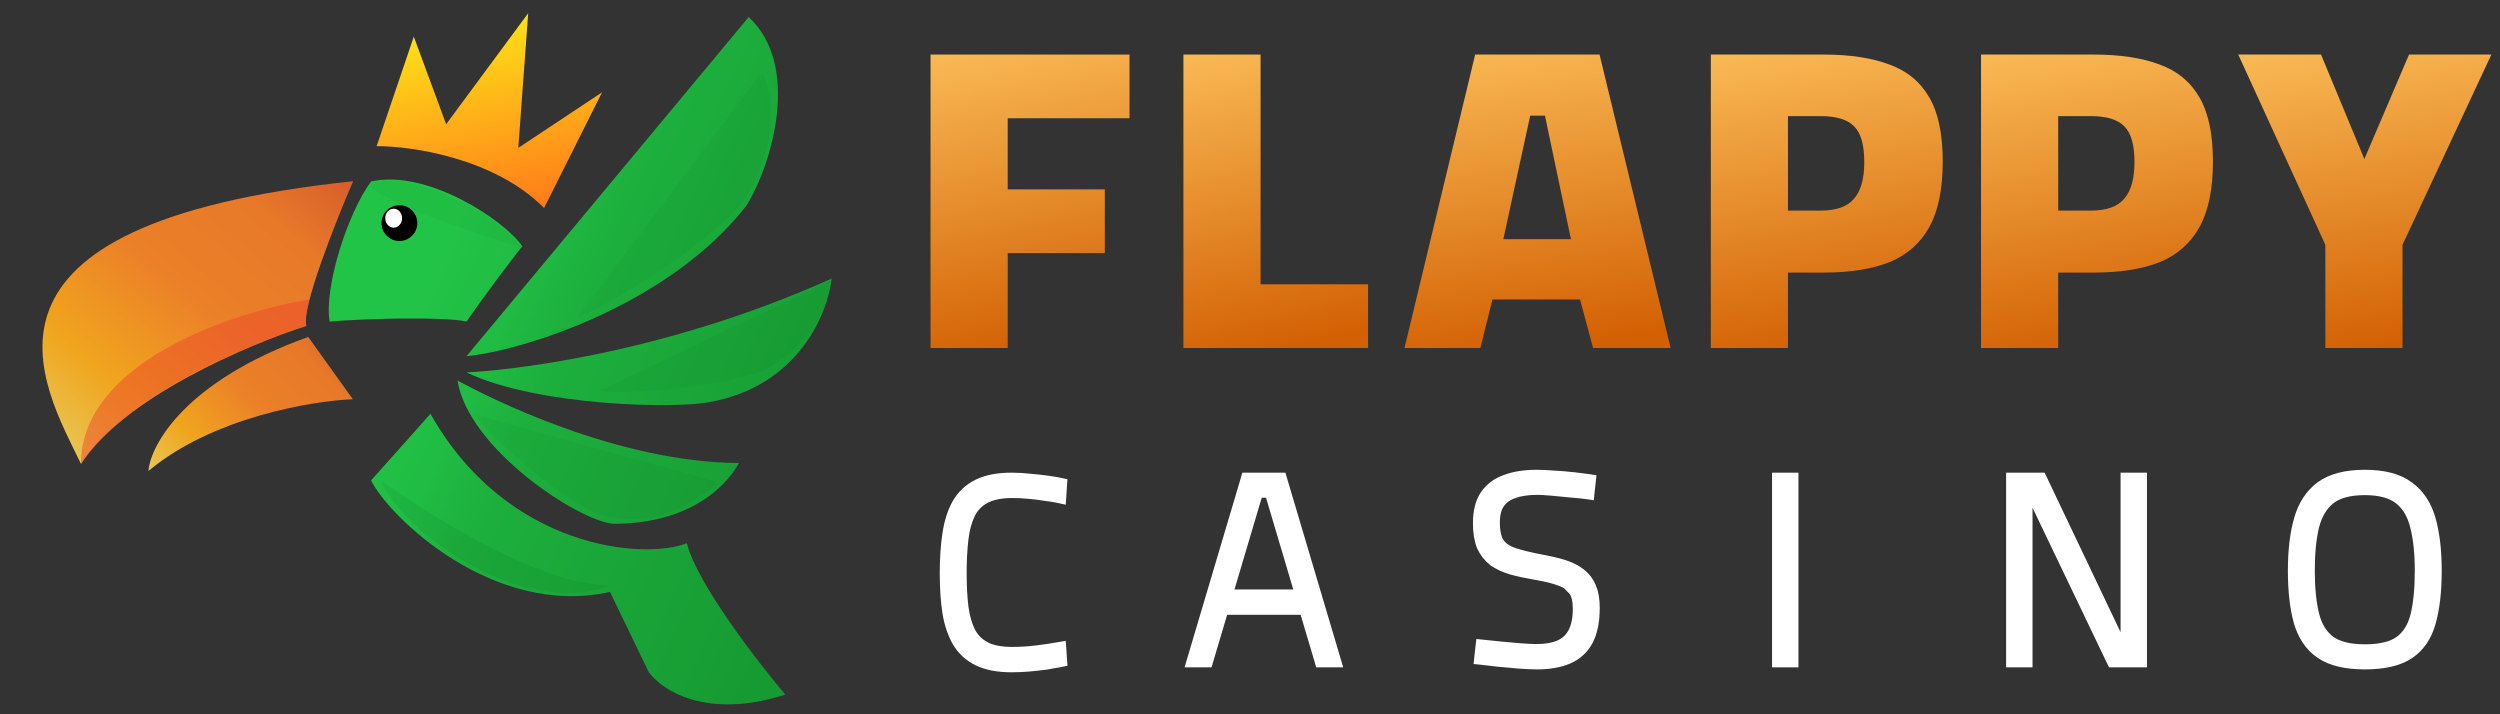
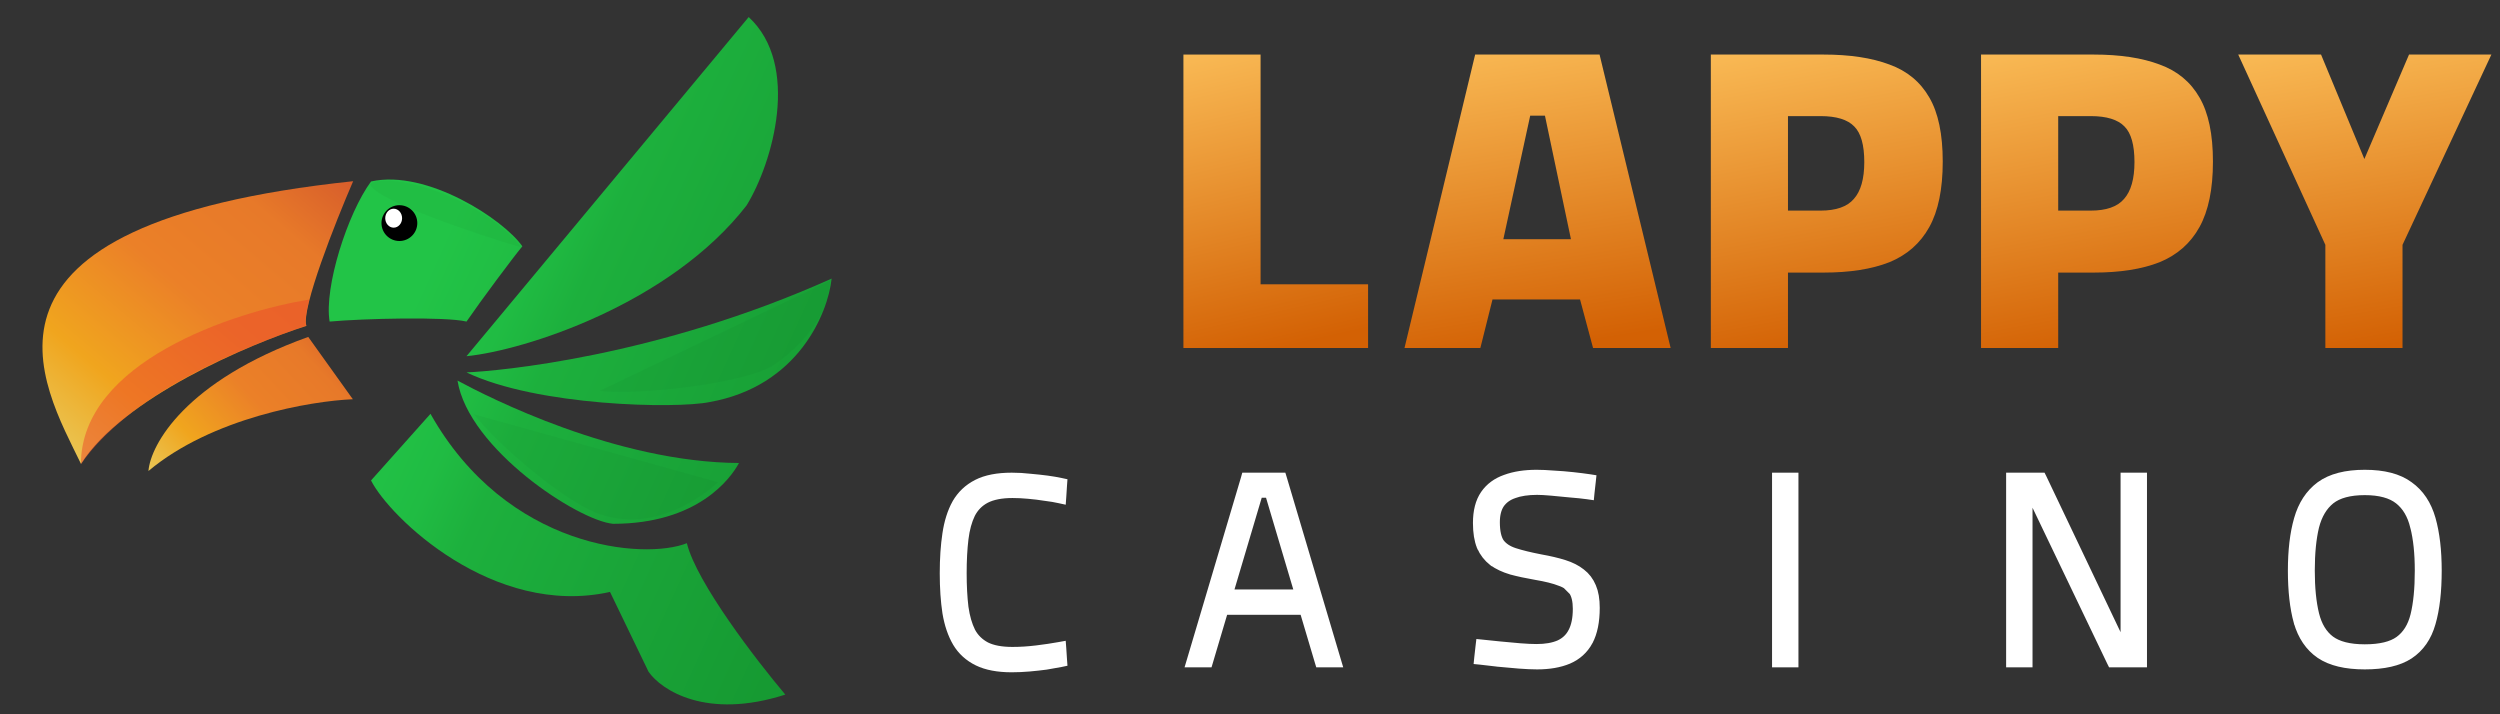
<svg xmlns="http://www.w3.org/2000/svg" width="147" height="42" viewBox="0 0 147 42" fill="none">
  <rect x="0" y="0" width="147" height="42" fill="#333333" stroke="none" />
  <path d="M136.731 20.463V14.397L131.608 3.208H136.477L139.025 9.35L141.651 3.208H146.494L141.268 14.397V20.463H136.731Z" fill="url(#paint0_linear_721_49931)" />
  <path d="M116.485 20.463V3.208H123.112C124.658 3.208 125.95 3.403 126.986 3.794C128.022 4.168 128.804 4.813 129.33 5.731C129.857 6.632 130.121 7.889 130.121 9.503C130.121 11.118 129.857 12.401 129.33 13.352C128.804 14.304 128.022 14.992 126.986 15.417C125.95 15.825 124.658 16.028 123.112 16.028H121.022V20.463H116.485ZM121.022 12.384H122.933C123.851 12.384 124.505 12.154 124.896 11.695C125.303 11.237 125.507 10.514 125.507 9.529C125.507 8.526 125.312 7.83 124.922 7.439C124.53 7.031 123.868 6.827 122.933 6.827H121.022V12.384Z" fill="url(#paint1_linear_721_49931)" />
  <path d="M100.597 20.463V3.208H107.224C108.77 3.208 110.061 3.403 111.098 3.794C112.134 4.168 112.916 4.813 113.443 5.731C113.97 6.632 114.233 7.889 114.233 9.503C114.233 11.118 113.97 12.401 113.443 13.352C112.916 14.304 112.134 14.992 111.098 15.417C110.061 15.825 108.77 16.028 107.224 16.028H105.133V20.463H100.597ZM105.133 12.384H107.045C107.963 12.384 108.617 12.154 109.008 11.695C109.416 11.237 109.62 10.514 109.62 9.529C109.62 8.526 109.424 7.83 109.033 7.439C108.643 7.031 107.98 6.827 107.045 6.827H105.133V12.384Z" fill="url(#paint2_linear_721_49931)" />
  <path d="M82.584 20.463L86.739 3.208H94.054L98.234 20.463H93.672L92.907 17.609H87.759L87.045 20.463H82.584ZM88.396 14.066H92.372L90.843 6.802H89.976L88.396 14.066Z" fill="url(#paint3_linear_721_49931)" />
  <path d="M69.585 20.463V3.208H74.122V16.717H80.443V20.463H69.585Z" fill="url(#paint4_linear_721_49931)" />
-   <path d="M54.716 20.463V3.208H66.416V6.954H59.253V11.135H64.963V14.882H59.253V20.463H54.716Z" fill="url(#paint5_linear_721_49931)" />
  <path d="M136.461 38.404L136.463 38.405C137.078 38.822 137.942 39.027 139.05 39.027C140.157 39.027 141.017 38.832 141.621 38.436V38.436C142.237 38.029 142.657 37.42 142.885 36.613C143.121 35.8 143.239 34.78 143.239 33.553C143.239 32.377 143.121 31.372 142.885 30.539C142.647 29.703 142.223 29.063 141.608 28.626C141.003 28.177 140.148 27.957 139.05 27.957C137.952 27.957 137.091 28.177 136.476 28.626V28.626C135.872 29.074 135.452 29.718 135.215 30.554C134.978 31.377 134.861 32.377 134.861 33.553C134.861 34.729 134.973 35.729 135.199 36.551L135.2 36.552C135.438 37.368 135.858 37.987 136.461 38.404ZM142.05 30.952L142.051 30.953C142.232 31.66 142.323 32.526 142.323 33.553C142.323 34.621 142.237 35.502 142.065 36.2C141.895 36.882 141.576 37.388 141.11 37.725C140.655 38.051 139.973 38.219 139.05 38.219C138.128 38.219 137.441 38.041 136.976 37.695C136.52 37.349 136.205 36.832 136.034 36.138C135.863 35.441 135.776 34.58 135.776 33.553C135.776 32.516 135.863 31.645 136.034 30.937C136.215 30.233 136.536 29.7 136.992 29.333C137.456 28.968 138.139 28.78 139.05 28.78C139.95 28.78 140.628 28.968 141.092 29.333C141.559 29.7 141.879 30.238 142.05 30.952Z" fill="white" stroke="white" stroke-width="0.667" />
  <path d="M118.294 38.846V38.906H118.354H119.119H119.179V38.846V28.95H119.448L124.203 38.872L124.22 38.906H124.257H125.849H125.909V38.846V28.187V28.127H125.849H125.083H125.023V28.187V38.083H124.754L120.03 28.161L120.013 28.127H119.975H118.354H118.294V28.187V38.846Z" fill="white" stroke="white" stroke-width="0.667" />
  <path d="M104.53 38.846V38.906H104.59H105.355H105.415V38.846V28.187V28.127H105.355H104.59H104.53V28.187V38.846Z" fill="white" stroke="white" stroke-width="0.667" />
  <path d="M89.338 38.981H89.338C89.747 39.011 90.095 39.027 90.382 39.027C91.081 39.027 91.681 38.924 92.18 38.716L92.18 38.716C92.692 38.497 93.079 38.146 93.341 37.665L93.341 37.664C93.602 37.173 93.731 36.531 93.731 35.74C93.731 35.256 93.664 34.855 93.527 34.539C93.391 34.214 93.191 33.951 92.927 33.75C92.666 33.541 92.338 33.375 91.945 33.251C91.555 33.128 91.099 33.02 90.577 32.928C89.946 32.806 89.429 32.679 89.025 32.548C88.626 32.418 88.332 32.221 88.137 31.958C87.954 31.687 87.858 31.274 87.858 30.708C87.858 30.248 87.953 29.878 88.138 29.595C88.334 29.311 88.614 29.104 88.98 28.976L88.981 28.975C89.36 28.836 89.826 28.765 90.382 28.765C90.594 28.765 90.873 28.78 91.218 28.811H91.219C91.575 28.841 91.947 28.877 92.334 28.918V28.918L92.335 28.918C92.722 28.948 93.062 28.984 93.356 29.024L93.418 29.033L93.424 28.971L93.501 28.283L93.507 28.226L93.45 28.217C93.184 28.177 92.862 28.136 92.484 28.095C92.116 28.054 91.738 28.023 91.35 28.003C90.972 27.972 90.639 27.957 90.352 27.957C89.664 27.957 89.065 28.049 88.558 28.236C88.048 28.413 87.649 28.705 87.366 29.114C87.082 29.525 86.943 30.074 86.943 30.754C86.943 31.299 87.015 31.751 87.161 32.108L87.162 32.109L87.162 32.11C87.319 32.454 87.539 32.738 87.822 32.958L87.823 32.959L87.824 32.959C88.116 33.168 88.469 33.334 88.882 33.458L88.883 33.458L88.883 33.458C89.304 33.571 89.779 33.673 90.311 33.765H90.311C90.921 33.867 91.406 33.988 91.768 34.129L91.769 34.129L91.77 34.13C92.137 34.259 92.4 34.455 92.565 34.717H92.564L92.565 34.718C92.73 34.969 92.815 35.328 92.815 35.801C92.815 36.376 92.719 36.84 92.532 37.195L92.531 37.196C92.354 37.54 92.084 37.796 91.719 37.964C91.352 38.123 90.897 38.203 90.352 38.203C90.089 38.203 89.764 38.188 89.378 38.158C88.991 38.127 88.599 38.091 88.202 38.051C87.814 38.01 87.468 37.974 87.162 37.944L87.103 37.938L87.096 37.997L87.019 38.685L87.013 38.745L87.073 38.751C87.378 38.782 87.73 38.822 88.127 38.873L88.128 38.874C88.537 38.914 88.94 38.95 89.338 38.981Z" fill="white" stroke="white" stroke-width="0.667" />
  <path d="M70.122 38.829L70.099 38.906H70.179H70.944H70.989L71.002 38.863L71.906 35.817H76.726L77.631 38.863L77.644 38.906H77.688H78.453H78.534L78.511 38.829L75.345 28.17L75.332 28.127H75.287H73.345H73.3L73.288 28.17L70.122 38.829ZM76.492 34.993H72.141L73.94 28.935H74.692L76.492 34.993Z" fill="white" stroke="white" stroke-width="0.667" />
  <path d="M56.334 37.745L56.334 37.745C56.615 38.215 57.012 38.574 57.521 38.824C58.032 39.074 58.689 39.197 59.49 39.197C59.828 39.197 60.171 39.181 60.52 39.151C60.867 39.12 61.194 39.084 61.501 39.043V39.043L61.503 39.043C61.819 38.992 62.106 38.941 62.361 38.89L62.413 38.879L62.409 38.827L62.364 38.139L62.359 38.072L62.293 38.084C61.907 38.155 61.465 38.221 60.966 38.282C60.469 38.343 59.992 38.373 59.536 38.373C58.868 38.373 58.338 38.272 57.942 38.074C57.545 37.865 57.243 37.568 57.035 37.182C56.835 36.782 56.694 36.294 56.613 35.718C56.542 35.13 56.506 34.46 56.506 33.708C56.506 32.945 56.542 32.269 56.613 31.681C56.684 31.095 56.82 30.597 57.02 30.186C57.229 29.779 57.531 29.473 57.927 29.265C58.334 29.056 58.869 28.95 59.536 28.95C59.829 28.95 60.144 28.965 60.478 28.996H60.478C60.824 29.026 61.154 29.067 61.468 29.118L61.469 29.118L61.47 29.118C61.795 29.159 62.069 29.204 62.29 29.255L62.359 29.27L62.364 29.2L62.409 28.497L62.413 28.445L62.362 28.434C62.126 28.383 61.854 28.337 61.547 28.295C61.24 28.255 60.908 28.219 60.551 28.188C60.202 28.147 59.849 28.127 59.49 28.127C58.669 28.127 58.001 28.255 57.49 28.516C56.98 28.776 56.584 29.151 56.303 29.64L56.302 29.641C56.033 30.128 55.847 30.716 55.745 31.405C55.642 32.081 55.591 32.849 55.591 33.708C55.591 34.566 55.642 35.334 55.745 36.011L55.745 36.011C55.858 36.69 56.054 37.268 56.334 37.745Z" fill="white" stroke="white" stroke-width="0.667" />
  <path d="M19.381 18.908C19.048 16.879 20.441 12.538 21.817 10.671C25.091 9.936 29.625 12.914 30.714 14.483C30.184 15.119 28.281 17.668 27.431 18.908C26.193 18.61 21.386 18.728 19.381 18.908Z" fill="url(#paint6_linear_721_49931)" />
  <path d="M27.431 20.944L44.023 1.003C47.069 3.813 45.456 9.541 43.902 12.075C39.401 17.882 30.831 20.609 27.431 20.944Z" fill="url(#paint7_linear_721_49931)" />
  <path d="M48.901 16.381C38.609 21.002 29.259 21.823 27.431 21.897C31.569 23.881 39.723 24.048 41.723 23.642C46.941 22.715 48.682 18.415 48.901 16.381Z" fill="url(#paint8_linear_721_49931)" />
  <path d="M43.452 27.225C36.225 27.181 28.748 23.374 26.901 22.379C27.549 26.396 33.985 30.611 36.047 30.8C41.037 30.8 42.974 28.12 43.452 27.225Z" fill="url(#paint9_linear_721_49931)" />
  <path d="M21.817 28.251L25.312 24.333C29.812 32.314 37.904 32.932 40.387 31.94C40.957 34.254 44.484 38.839 46.176 40.842C41.532 42.339 38.88 40.57 38.135 39.499L35.869 34.806C29.001 36.331 22.899 30.405 21.817 28.251Z" fill="url(#paint10_linear_721_49931)" />
  <path d="M18.015 19.163C17.705 18.164 19.719 13.075 20.765 10.655C-3.276 13.187 2.52 22.633 4.761 27.275C7.244 23.381 14.632 20.244 18.015 19.163Z" fill="url(#paint11_linear_721_49931)" />
  <path d="M20.747 23.475L18.124 19.811C10.906 22.4 8.853 26.147 8.728 27.696C12.455 24.565 18.294 23.577 20.747 23.475Z" fill="url(#paint12_linear_721_49931)" />
-   <path d="M22.146 8.594L24.331 2.154L26.234 7.304L31.058 0.776L30.476 8.697L35.402 5.427L31.992 12.231C29.085 9.299 24.217 8.585 22.146 8.594Z" fill="url(#paint13_linear_721_49931)" />
  <path opacity="0.5" d="M18.012 19.141C9.346 22.115 6.056 25.397 4.758 27.298C4.758 21.271 13.764 18.33 18.182 17.612C17.928 18.717 17.942 18.962 18.012 19.141Z" fill="#ED482B" />
-   <path d="M44.011 11.41C45.88 7.927 45.39 5.443 44.825 4.213L33.986 18.632C36.318 17.782 42.652 13.619 44.011 11.41Z" fill="#084715" fill-opacity="0.05" />
  <path d="M45.451 21.499C48.173 19.641 48.765 17.616 48.82 16.489L35.26 22.985C37.311 23.253 43.596 22.61 45.451 21.499Z" fill="#084715" fill-opacity="0.05" />
  <path d="M35.531 30.311C38.659 31.243 41.391 29.112 42.227 28.354L27.868 24.361C29.129 26.001 33.434 29.785 35.531 30.311Z" fill="#084715" fill-opacity="0.05" />
-   <path d="M22.431 28.318C23.399 30.94 30.522 36.457 35.849 34.434C30.834 34.328 23.287 28.817 22.431 28.318Z" fill="#084715" fill-opacity="0.08" />
  <path d="M21.751 10.815C23.11 10.05 28.378 11.665 30.672 14.554C28.067 13.789 22.023 11.767 21.751 10.815Z" fill="#084715" fill-opacity="0.04" />
  <path d="M23.484 14.171C24.065 14.171 24.537 13.699 24.537 13.118C24.537 12.536 24.065 12.065 23.484 12.065C22.902 12.065 22.431 12.536 22.431 13.118C22.431 13.699 22.902 14.171 23.484 14.171Z" fill="black" />
  <path d="M23.147 13.387C23.421 13.387 23.643 13.138 23.643 12.83C23.643 12.522 23.421 12.272 23.147 12.272C22.874 12.272 22.652 12.522 22.652 12.83C22.652 13.138 22.874 13.387 23.147 13.387Z" fill="white" />
  <defs>
    <linearGradient id="paint0_linear_721_49931" x1="139.085" y1="20.54" x2="135.184" y2="-2.767" gradientUnits="userSpaceOnUse">
      <stop stop-color="#D36104" />
      <stop offset="0.877" stop-color="#FEC55F" />
    </linearGradient>
    <linearGradient id="paint1_linear_721_49931" x1="123.334" y1="20.54" x2="119.099" y2="-2.646" gradientUnits="userSpaceOnUse">
      <stop stop-color="#D36104" />
      <stop offset="0.877" stop-color="#FEC55F" />
    </linearGradient>
    <linearGradient id="paint2_linear_721_49931" x1="107.446" y1="20.54" x2="103.211" y2="-2.646" gradientUnits="userSpaceOnUse">
      <stop stop-color="#D36104" />
      <stop offset="0.877" stop-color="#FEC55F" />
    </linearGradient>
    <linearGradient id="paint3_linear_721_49931" x1="90.445" y1="20.54" x2="86.726" y2="-2.828" gradientUnits="userSpaceOnUse">
      <stop stop-color="#D36104" />
      <stop offset="0.877" stop-color="#FEC55F" />
    </linearGradient>
    <linearGradient id="paint4_linear_721_49931" x1="75.039" y1="20.54" x2="69.817" y2="-2.222" gradientUnits="userSpaceOnUse">
      <stop stop-color="#D36104" />
      <stop offset="0.877" stop-color="#FEC55F" />
    </linearGradient>
    <linearGradient id="paint5_linear_721_49931" x1="60.593" y1="20.54" x2="55.713" y2="-2.381" gradientUnits="userSpaceOnUse">
      <stop stop-color="#D36104" />
      <stop offset="0.877" stop-color="#FEC55F" />
    </linearGradient>
    <linearGradient id="paint6_linear_721_49931" x1="20.97" y1="14.06" x2="52.7" y2="28.561" gradientUnits="userSpaceOnUse">
      <stop offset="0.01" stop-color="#22C447" />
      <stop offset="0.13" stop-color="#22C447" />
      <stop offset="0.28" stop-color="#20BC43" />
      <stop offset="0.38" stop-color="#1DB03D" />
      <stop offset="0.612" stop-color="#1AA639" />
      <stop offset="0.94" stop-color="#169A32" />
    </linearGradient>
    <linearGradient id="paint7_linear_721_49931" x1="20.97" y1="14.06" x2="52.7" y2="28.561" gradientUnits="userSpaceOnUse">
      <stop offset="0.01" stop-color="#22C447" />
      <stop offset="0.13" stop-color="#22C447" />
      <stop offset="0.28" stop-color="#20BC43" />
      <stop offset="0.38" stop-color="#1DB03D" />
      <stop offset="0.612" stop-color="#1AA639" />
      <stop offset="0.94" stop-color="#169A32" />
    </linearGradient>
    <linearGradient id="paint8_linear_721_49931" x1="20.97" y1="14.059" x2="52.7" y2="28.561" gradientUnits="userSpaceOnUse">
      <stop offset="0.01" stop-color="#22C447" />
      <stop offset="0.13" stop-color="#22C447" />
      <stop offset="0.28" stop-color="#20BC43" />
      <stop offset="0.38" stop-color="#1DB03D" />
      <stop offset="0.612" stop-color="#1AA639" />
      <stop offset="0.94" stop-color="#169A32" />
    </linearGradient>
    <linearGradient id="paint9_linear_721_49931" x1="20.97" y1="14.06" x2="52.7" y2="28.561" gradientUnits="userSpaceOnUse">
      <stop offset="0.01" stop-color="#22C447" />
      <stop offset="0.13" stop-color="#22C447" />
      <stop offset="0.28" stop-color="#20BC43" />
      <stop offset="0.38" stop-color="#1DB03D" />
      <stop offset="0.612" stop-color="#1AA639" />
      <stop offset="0.94" stop-color="#169A32" />
    </linearGradient>
    <linearGradient id="paint10_linear_721_49931" x1="20.97" y1="14.06" x2="52.7" y2="28.561" gradientUnits="userSpaceOnUse">
      <stop offset="0.01" stop-color="#22C447" />
      <stop offset="0.13" stop-color="#22C447" />
      <stop offset="0.28" stop-color="#20BC43" />
      <stop offset="0.38" stop-color="#1DB03D" />
      <stop offset="0.612" stop-color="#1AA639" />
      <stop offset="0.94" stop-color="#169A32" />
    </linearGradient>
    <linearGradient id="paint11_linear_721_49931" x1="25.736" y1="9.188" x2="3.466" y2="35.625" gradientUnits="userSpaceOnUse">
      <stop stop-color="#C9442D" />
      <stop offset="0.263" stop-color="#E77929" />
      <stop offset="0.448" stop-color="#EB8028" />
      <stop offset="0.649" stop-color="#F0A51E" />
      <stop offset="0.829" stop-color="#E8CD60" />
    </linearGradient>
    <linearGradient id="paint12_linear_721_49931" x1="23.83" y1="19.037" x2="8.308" y2="33.487" gradientUnits="userSpaceOnUse">
      <stop stop-color="#C9442D" />
      <stop offset="0.263" stop-color="#E77929" />
      <stop offset="0.448" stop-color="#EB8028" />
      <stop offset="0.649" stop-color="#F0A51E" />
      <stop offset="0.829" stop-color="#E8CD60" />
    </linearGradient>
    <linearGradient id="paint13_linear_721_49931" x1="27.64" y1="1.476" x2="29.929" y2="12.653" gradientUnits="userSpaceOnUse">
      <stop stop-color="#FEE017" />
      <stop offset="1" stop-color="#FF7A1A" />
    </linearGradient>
  </defs>
</svg>